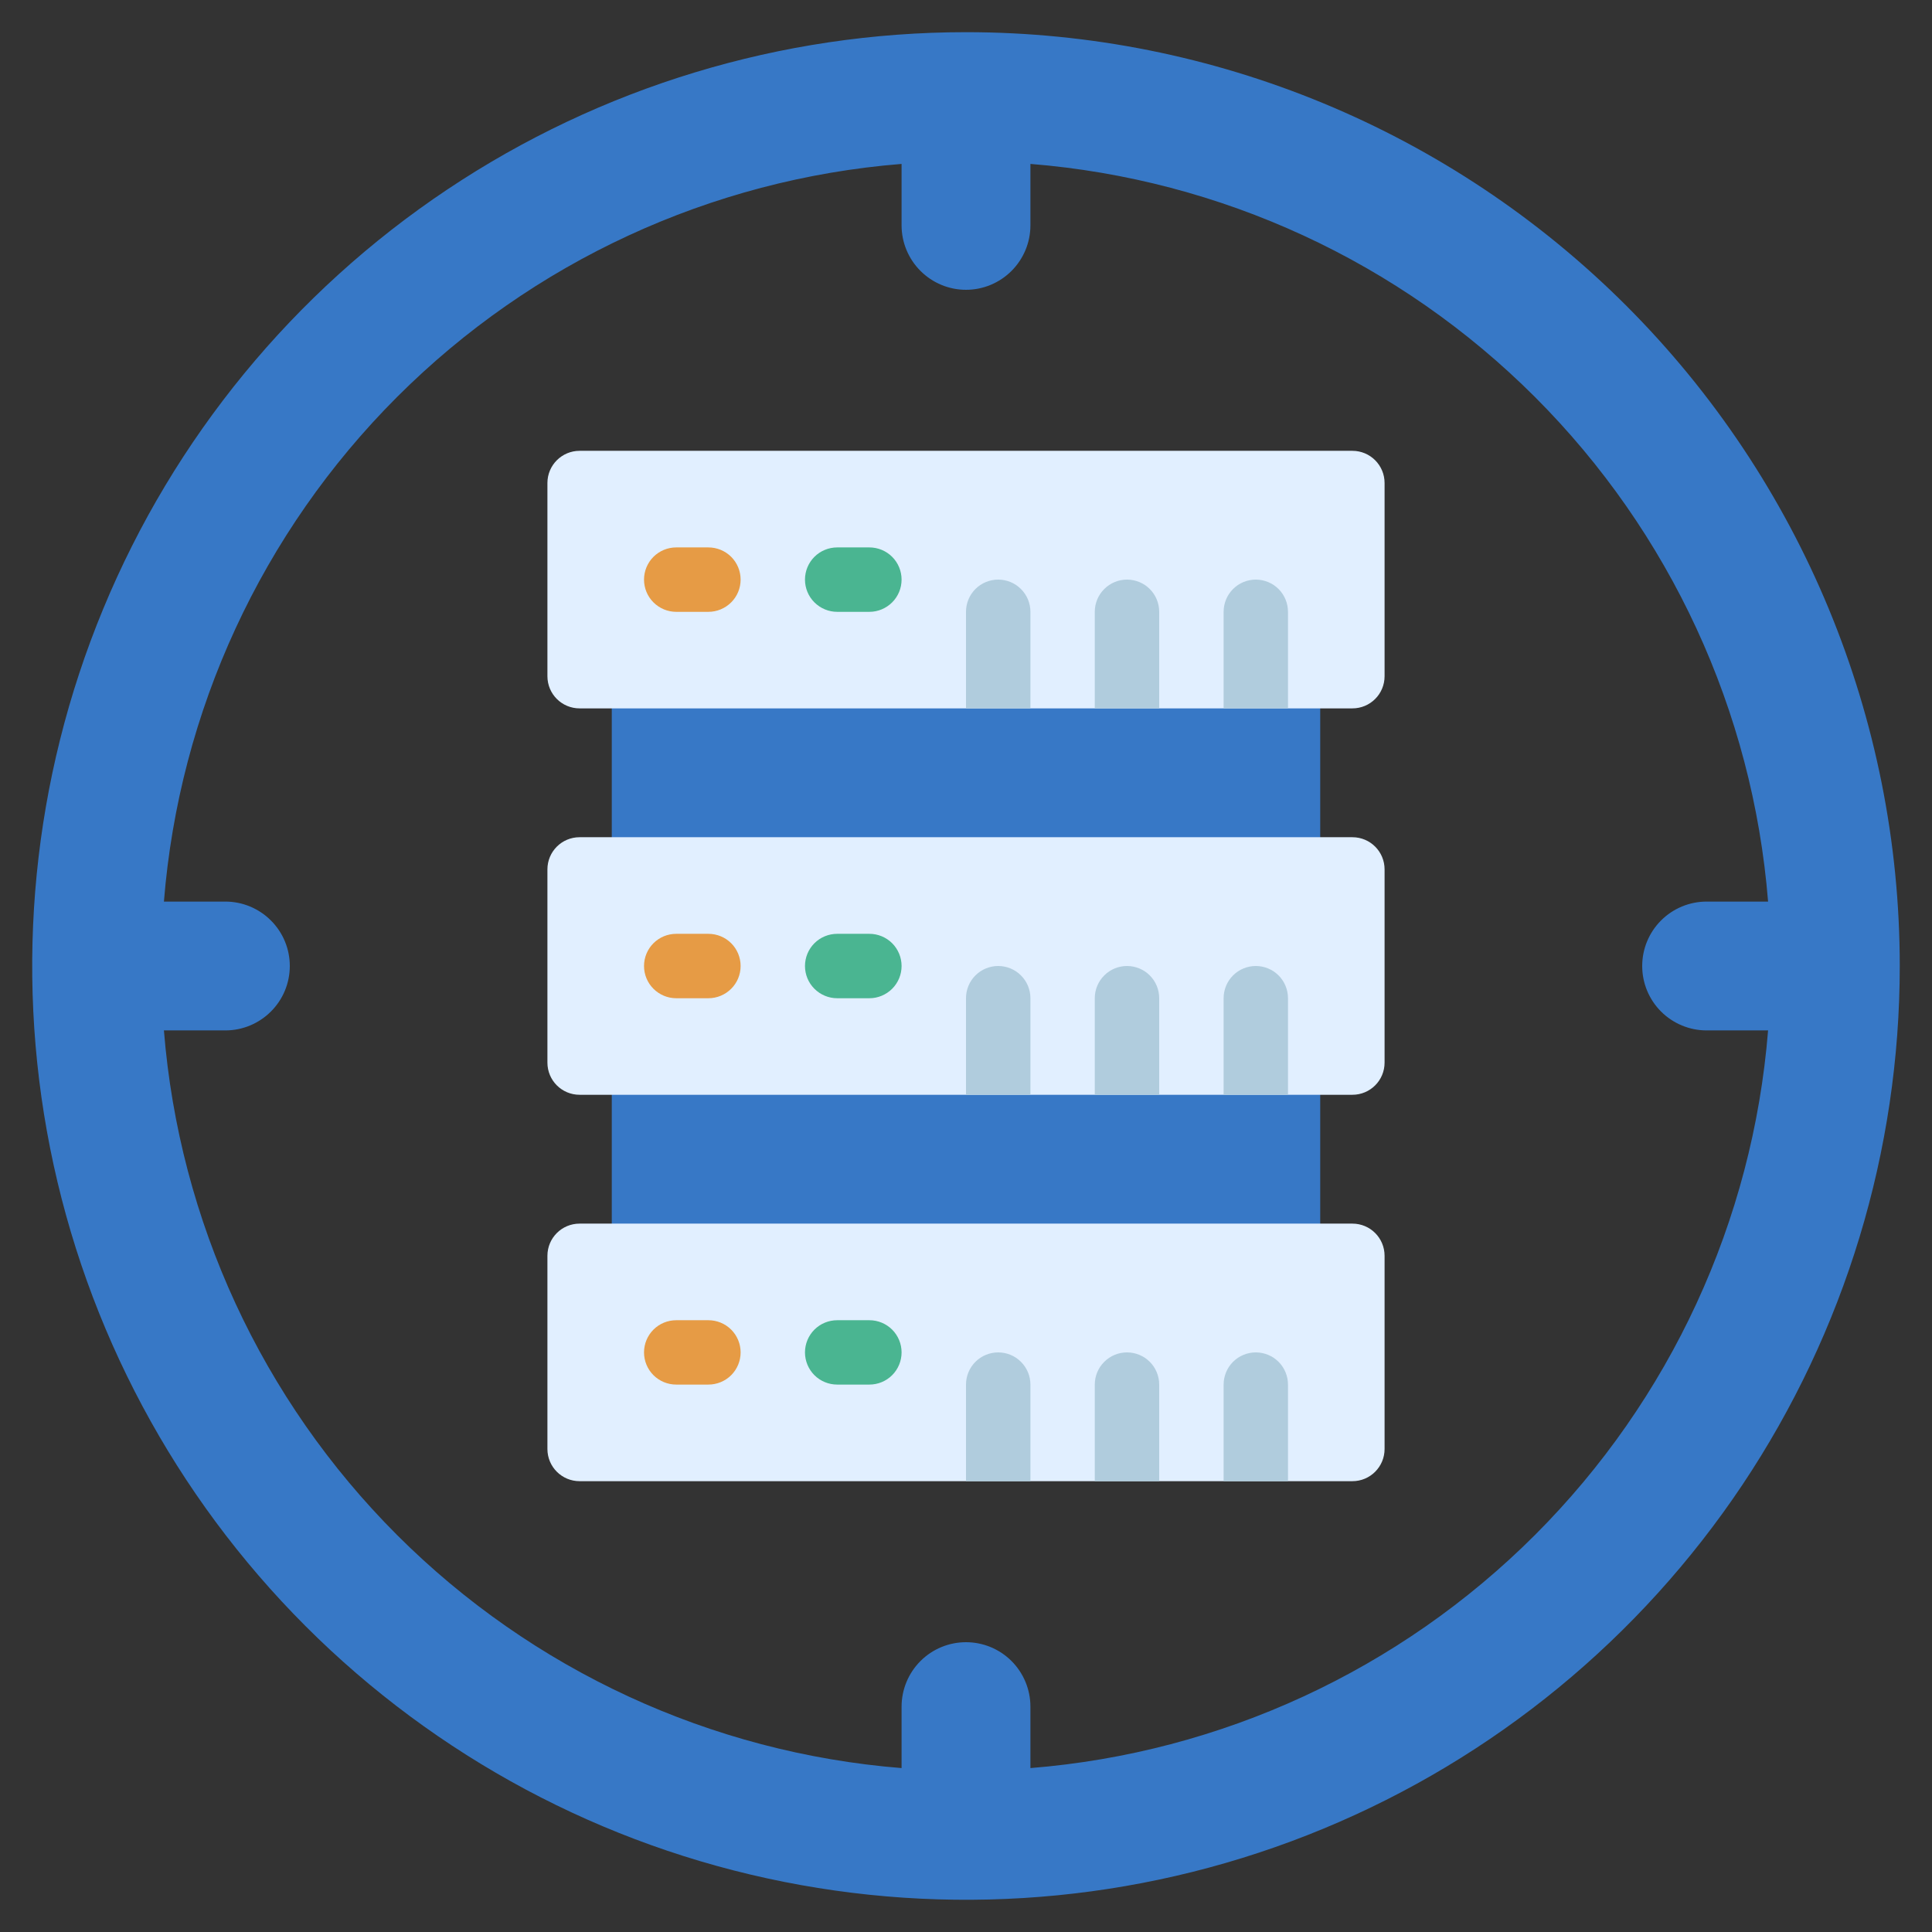
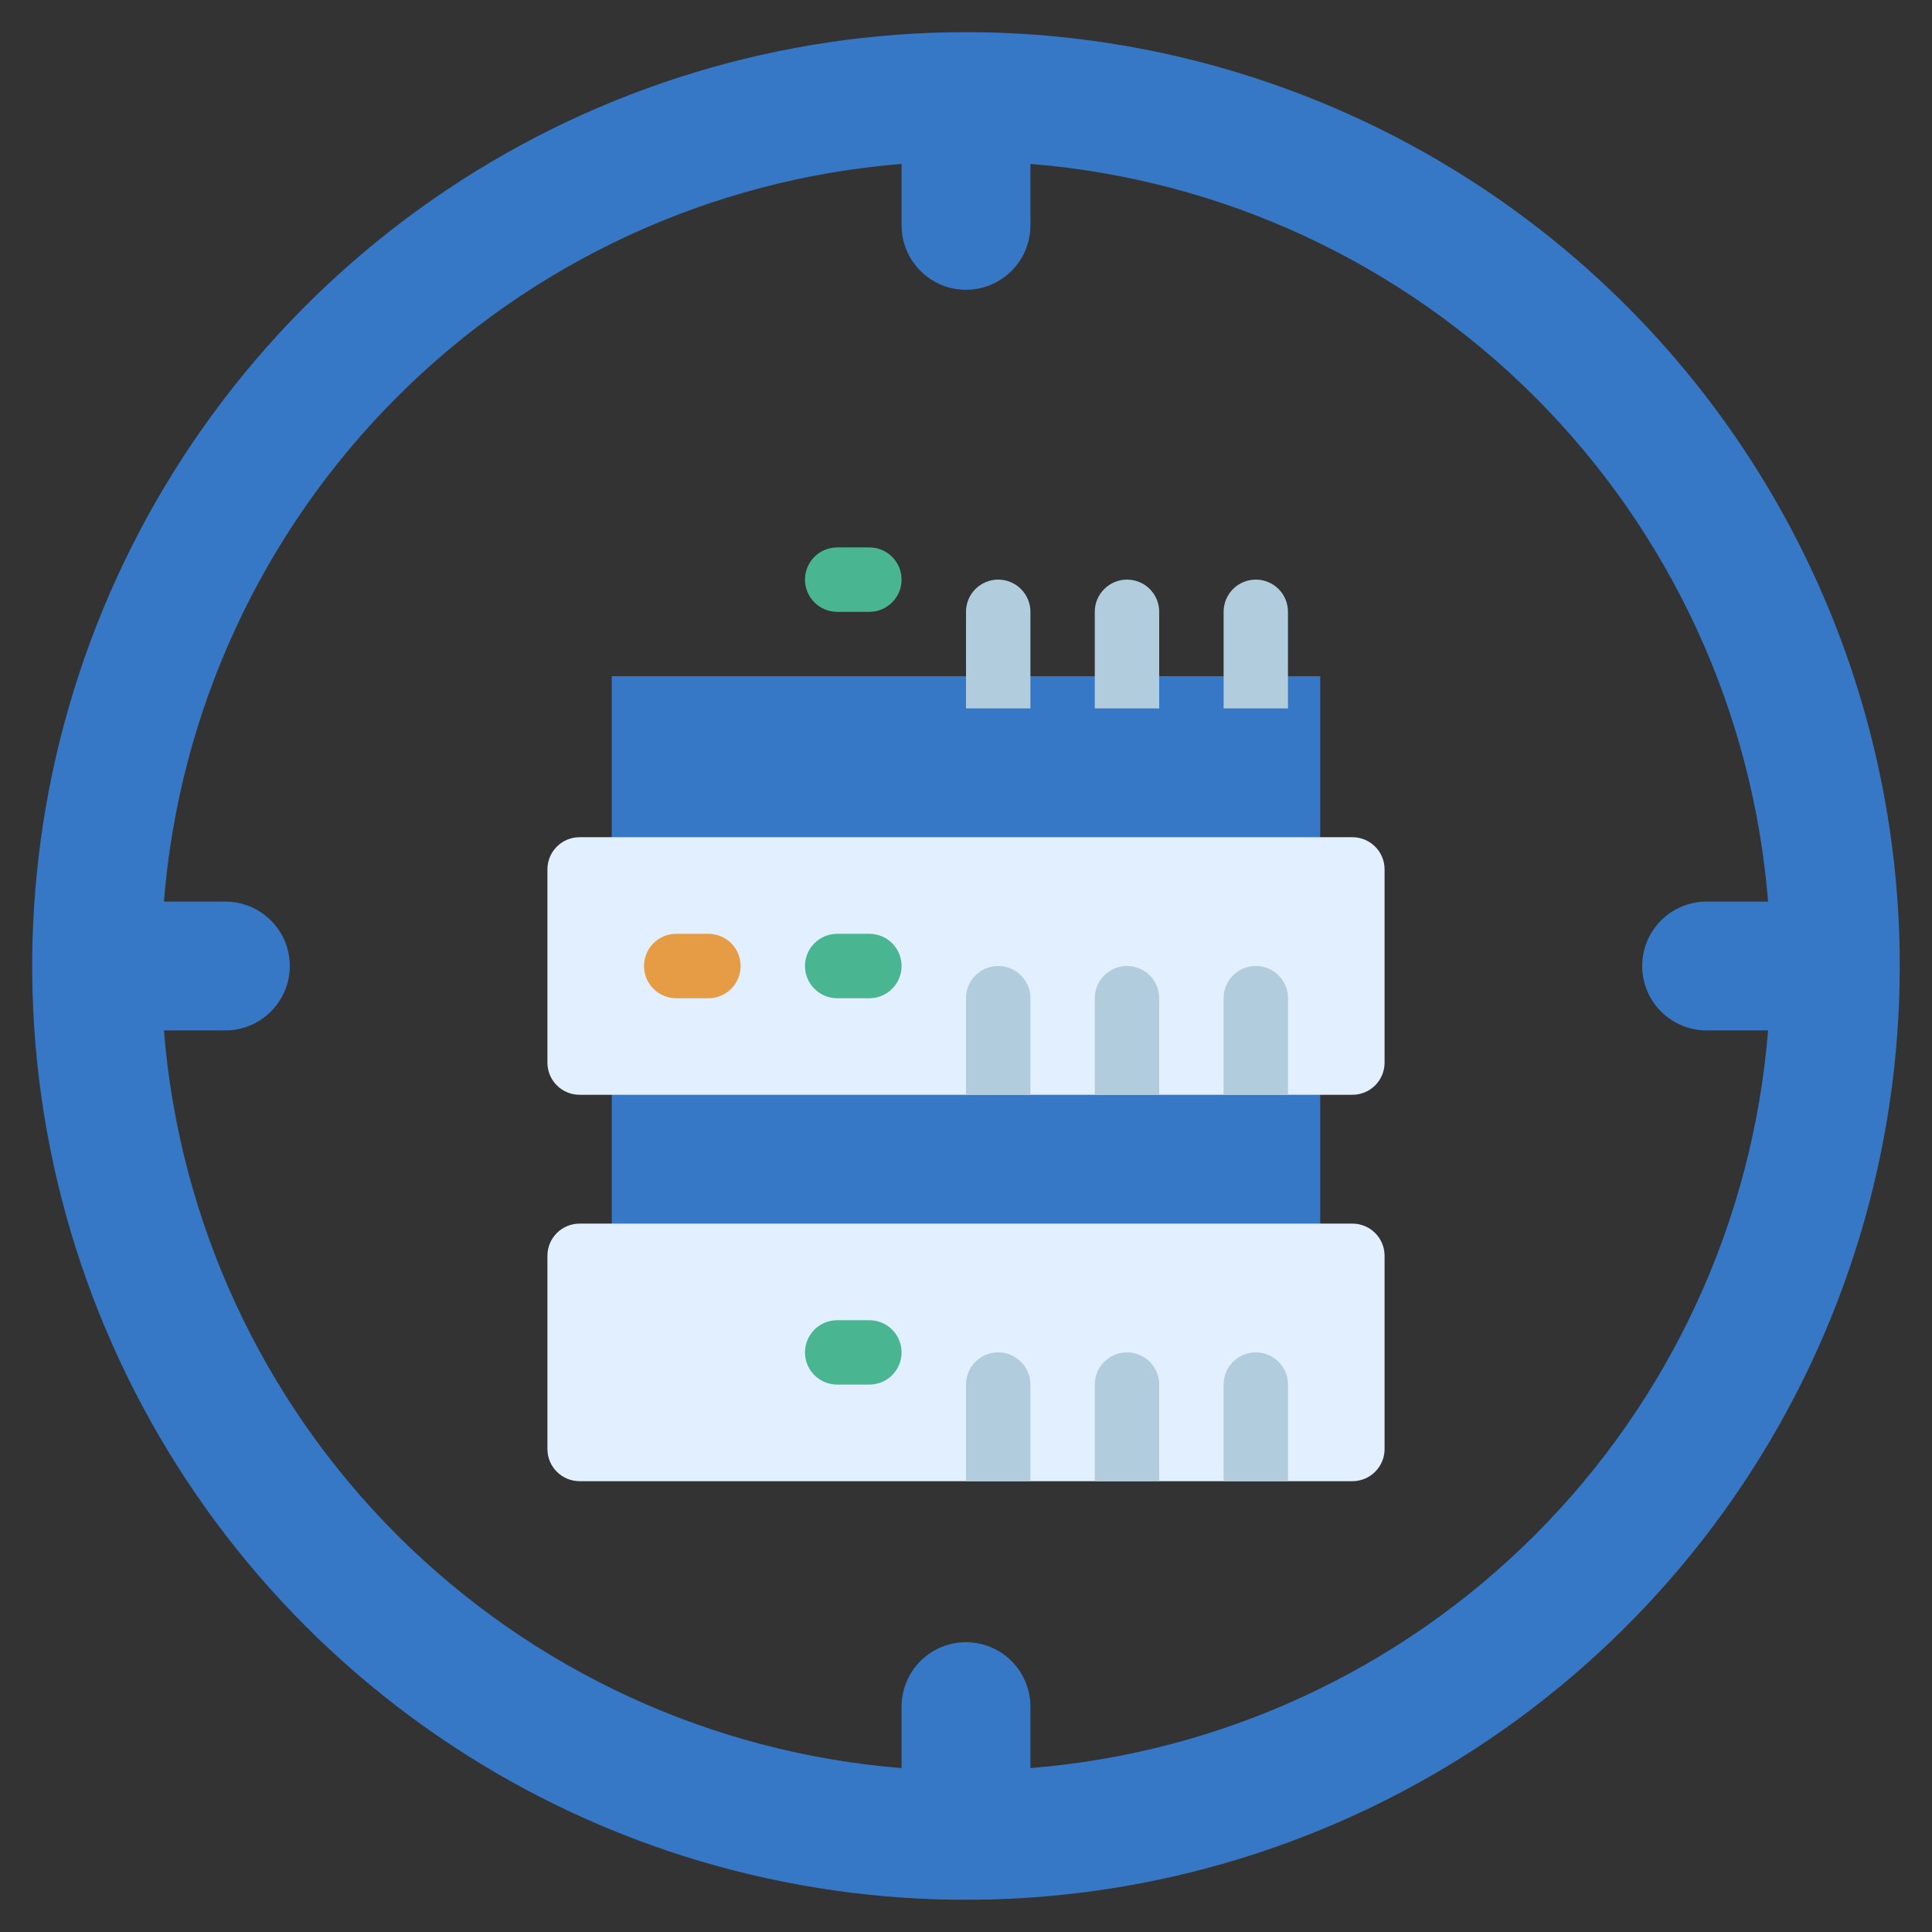
<svg xmlns="http://www.w3.org/2000/svg" width="32" height="32" viewBox="0 0 32 32" fill="none">
  <rect x="0" y="0" width="32" height="32" fill="#333333" stroke="none" />
  <g id="006-server 1" clip-path="url(#clip0_201_19782)">
    <path id="Vector" d="M16 0.533C12.941 0.533 9.951 1.44 7.407 3.14C4.864 4.839 2.881 7.255 1.711 10.081C0.54 12.907 0.234 16.017 0.83 19.017C1.427 22.017 2.9 24.773 5.063 26.936C7.226 29.099 9.982 30.573 12.982 31.169C15.983 31.766 19.093 31.46 21.919 30.289C24.745 29.119 27.16 27.136 28.86 24.593C30.559 22.049 31.466 19.059 31.466 16C31.466 11.898 29.837 7.964 26.936 5.063C24.036 2.163 20.102 0.533 16 0.533ZM17.067 29.285V28.267C17.067 27.984 16.954 27.712 16.754 27.512C16.554 27.312 16.283 27.2 16 27.2C15.717 27.2 15.446 27.312 15.246 27.512C15.046 27.712 14.933 27.984 14.933 28.267V29.285C11.777 29.032 8.815 27.663 6.576 25.424C4.337 23.185 2.968 20.223 2.715 17.067H3.733C4.016 17.067 4.287 16.954 4.487 16.754C4.688 16.554 4.8 16.283 4.8 16C4.8 15.717 4.688 15.446 4.487 15.246C4.287 15.046 4.016 14.933 3.733 14.933H2.715C2.968 11.777 4.337 8.815 6.576 6.576C8.815 4.337 11.777 2.968 14.933 2.715V3.733C14.933 4.016 15.046 4.287 15.246 4.487C15.446 4.687 15.717 4.8 16 4.8C16.283 4.8 16.554 4.687 16.754 4.487C16.954 4.287 17.067 4.016 17.067 3.733V2.715C20.223 2.968 23.185 4.337 25.424 6.576C27.663 8.815 29.032 11.777 29.285 14.933H28.267C27.984 14.933 27.712 15.046 27.512 15.246C27.312 15.446 27.2 15.717 27.2 16C27.2 16.283 27.312 16.554 27.512 16.754C27.712 16.954 27.984 17.067 28.267 17.067H29.285C29.032 20.223 27.663 23.185 25.424 25.424C23.185 27.663 20.223 29.032 17.067 29.285Z" fill="#3778C6" />
    <path id="Vector_2" d="M10.133 17.6H21.867V20.8H10.133V17.6Z" fill="#3778C6" />
    <path id="Vector_3" d="M10.133 11.2H21.867V14.4H10.133V11.2Z" fill="#3778C6" />
    <path id="Vector_4" d="M22.4 20.267H9.6C9.305 20.267 9.067 20.505 9.067 20.8V24C9.067 24.294 9.305 24.533 9.6 24.533H22.4C22.695 24.533 22.933 24.294 22.933 24V20.8C22.933 20.505 22.695 20.267 22.4 20.267Z" fill="#E1EFFF" />
    <path id="Vector_5" d="M22.4 13.867H9.6C9.305 13.867 9.067 14.105 9.067 14.4V17.6C9.067 17.895 9.305 18.133 9.6 18.133H22.4C22.695 18.133 22.933 17.895 22.933 17.6V14.4C22.933 14.105 22.695 13.867 22.4 13.867Z" fill="#E1EFFF" />
-     <path id="Vector_6" d="M22.4 7.467H9.6C9.305 7.467 9.067 7.706 9.067 8V11.2C9.067 11.495 9.305 11.733 9.6 11.733H22.4C22.695 11.733 22.933 11.495 22.933 11.2V8C22.933 7.706 22.695 7.467 22.4 7.467Z" fill="#E1EFFF" />
-     <path id="Vector_7" d="M11.733 10.134H11.2C11.059 10.134 10.923 10.077 10.823 9.977C10.723 9.877 10.667 9.742 10.667 9.6C10.667 9.459 10.723 9.323 10.823 9.223C10.923 9.123 11.059 9.067 11.2 9.067H11.733C11.875 9.067 12.011 9.123 12.111 9.223C12.211 9.323 12.267 9.459 12.267 9.6C12.267 9.742 12.211 9.877 12.111 9.977C12.011 10.077 11.875 10.134 11.733 10.134Z" fill="#E69B45" />
    <path id="Vector_8" d="M14.4 10.134H13.867C13.725 10.134 13.589 10.077 13.489 9.977C13.389 9.877 13.333 9.742 13.333 9.6C13.333 9.459 13.389 9.323 13.489 9.223C13.589 9.123 13.725 9.067 13.867 9.067H14.4C14.541 9.067 14.677 9.123 14.777 9.223C14.877 9.323 14.933 9.459 14.933 9.6C14.933 9.742 14.877 9.877 14.777 9.977C14.677 10.077 14.541 10.134 14.4 10.134Z" fill="#4AB591" />
    <path id="Vector_9" d="M11.733 16.534H11.2C11.059 16.534 10.923 16.477 10.823 16.377C10.723 16.277 10.667 16.142 10.667 16C10.667 15.859 10.723 15.723 10.823 15.623C10.923 15.523 11.059 15.467 11.2 15.467H11.733C11.875 15.467 12.011 15.523 12.111 15.623C12.211 15.723 12.267 15.859 12.267 16C12.267 16.142 12.211 16.277 12.111 16.377C12.011 16.477 11.875 16.534 11.733 16.534Z" fill="#E69B45" />
    <path id="Vector_10" d="M14.4 16.534H13.867C13.725 16.534 13.589 16.477 13.489 16.377C13.389 16.277 13.333 16.142 13.333 16C13.333 15.859 13.389 15.723 13.489 15.623C13.589 15.523 13.725 15.467 13.867 15.467H14.4C14.541 15.467 14.677 15.523 14.777 15.623C14.877 15.723 14.933 15.859 14.933 16C14.933 16.142 14.877 16.277 14.777 16.377C14.677 16.477 14.541 16.534 14.4 16.534Z" fill="#4AB591" />
    <g id="Group">
      <path id="Vector_11" d="M16 11.733V10.133C16 9.992 16.056 9.856 16.156 9.756C16.256 9.656 16.392 9.6 16.533 9.6C16.675 9.6 16.81 9.656 16.91 9.756C17.011 9.856 17.067 9.992 17.067 10.133V11.733H16Z" fill="#B0CCDD" />
      <path id="Vector_12" d="M18.133 11.733V10.133C18.133 9.992 18.189 9.856 18.29 9.756C18.39 9.656 18.525 9.6 18.667 9.6C18.808 9.6 18.944 9.656 19.044 9.756C19.144 9.856 19.2 9.992 19.2 10.133V11.733H18.133Z" fill="#B0CCDD" />
      <path id="Vector_13" d="M20.267 11.733V10.133C20.267 9.992 20.323 9.856 20.423 9.756C20.523 9.656 20.659 9.6 20.8 9.6C20.941 9.6 21.077 9.656 21.177 9.756C21.277 9.856 21.333 9.992 21.333 10.133V11.733H20.267Z" fill="#B0CCDD" />
      <path id="Vector_14" d="M16 18.133V16.533C16 16.392 16.056 16.256 16.156 16.156C16.256 16.056 16.392 16 16.533 16C16.675 16 16.81 16.056 16.91 16.156C17.011 16.256 17.067 16.392 17.067 16.533V18.133H16Z" fill="#B0CCDD" />
      <path id="Vector_15" d="M18.133 18.133V16.533C18.133 16.392 18.189 16.256 18.29 16.156C18.39 16.056 18.525 16 18.667 16C18.808 16 18.944 16.056 19.044 16.156C19.144 16.256 19.2 16.392 19.2 16.533V18.133H18.133Z" fill="#B0CCDD" />
      <path id="Vector_16" d="M20.267 18.133V16.533C20.267 16.392 20.323 16.256 20.423 16.156C20.523 16.056 20.659 16 20.8 16C20.941 16 21.077 16.056 21.177 16.156C21.277 16.256 21.333 16.392 21.333 16.533V18.133H20.267Z" fill="#B0CCDD" />
    </g>
-     <path id="Vector_17" d="M11.733 22.933H11.2C11.059 22.933 10.923 22.877 10.823 22.777C10.723 22.677 10.667 22.541 10.667 22.4C10.667 22.259 10.723 22.123 10.823 22.023C10.923 21.923 11.059 21.867 11.2 21.867H11.733C11.875 21.867 12.011 21.923 12.111 22.023C12.211 22.123 12.267 22.259 12.267 22.4C12.267 22.541 12.211 22.677 12.111 22.777C12.011 22.877 11.875 22.933 11.733 22.933Z" fill="#E69B45" />
    <path id="Vector_18" d="M14.4 22.933H13.867C13.725 22.933 13.589 22.877 13.489 22.777C13.389 22.677 13.333 22.541 13.333 22.4C13.333 22.259 13.389 22.123 13.489 22.023C13.589 21.923 13.725 21.867 13.867 21.867H14.4C14.541 21.867 14.677 21.923 14.777 22.023C14.877 22.123 14.933 22.259 14.933 22.4C14.933 22.541 14.877 22.677 14.777 22.777C14.677 22.877 14.541 22.933 14.4 22.933Z" fill="#4AB591" />
    <path id="Vector_19" d="M16 24.533V22.933C16 22.792 16.056 22.656 16.156 22.556C16.256 22.456 16.392 22.4 16.533 22.4C16.675 22.4 16.81 22.456 16.91 22.556C17.011 22.656 17.067 22.792 17.067 22.933V24.533H16Z" fill="#B0CCDD" />
    <path id="Vector_20" d="M18.133 24.533V22.933C18.133 22.792 18.189 22.656 18.29 22.556C18.39 22.456 18.525 22.4 18.667 22.4C18.808 22.4 18.944 22.456 19.044 22.556C19.144 22.656 19.2 22.792 19.2 22.933V24.533H18.133Z" fill="#B0CCDD" />
    <path id="Vector_21" d="M20.267 24.533V22.933C20.267 22.792 20.323 22.656 20.423 22.556C20.523 22.456 20.659 22.4 20.8 22.4C20.941 22.4 21.077 22.456 21.177 22.556C21.277 22.656 21.333 22.792 21.333 22.933V24.533H20.267Z" fill="#B0CCDD" />
  </g>
  <defs>
    <clipPath id="clip0_201_19782">
      <rect width="32" height="32" fill="white" />
    </clipPath>
  </defs>
</svg>